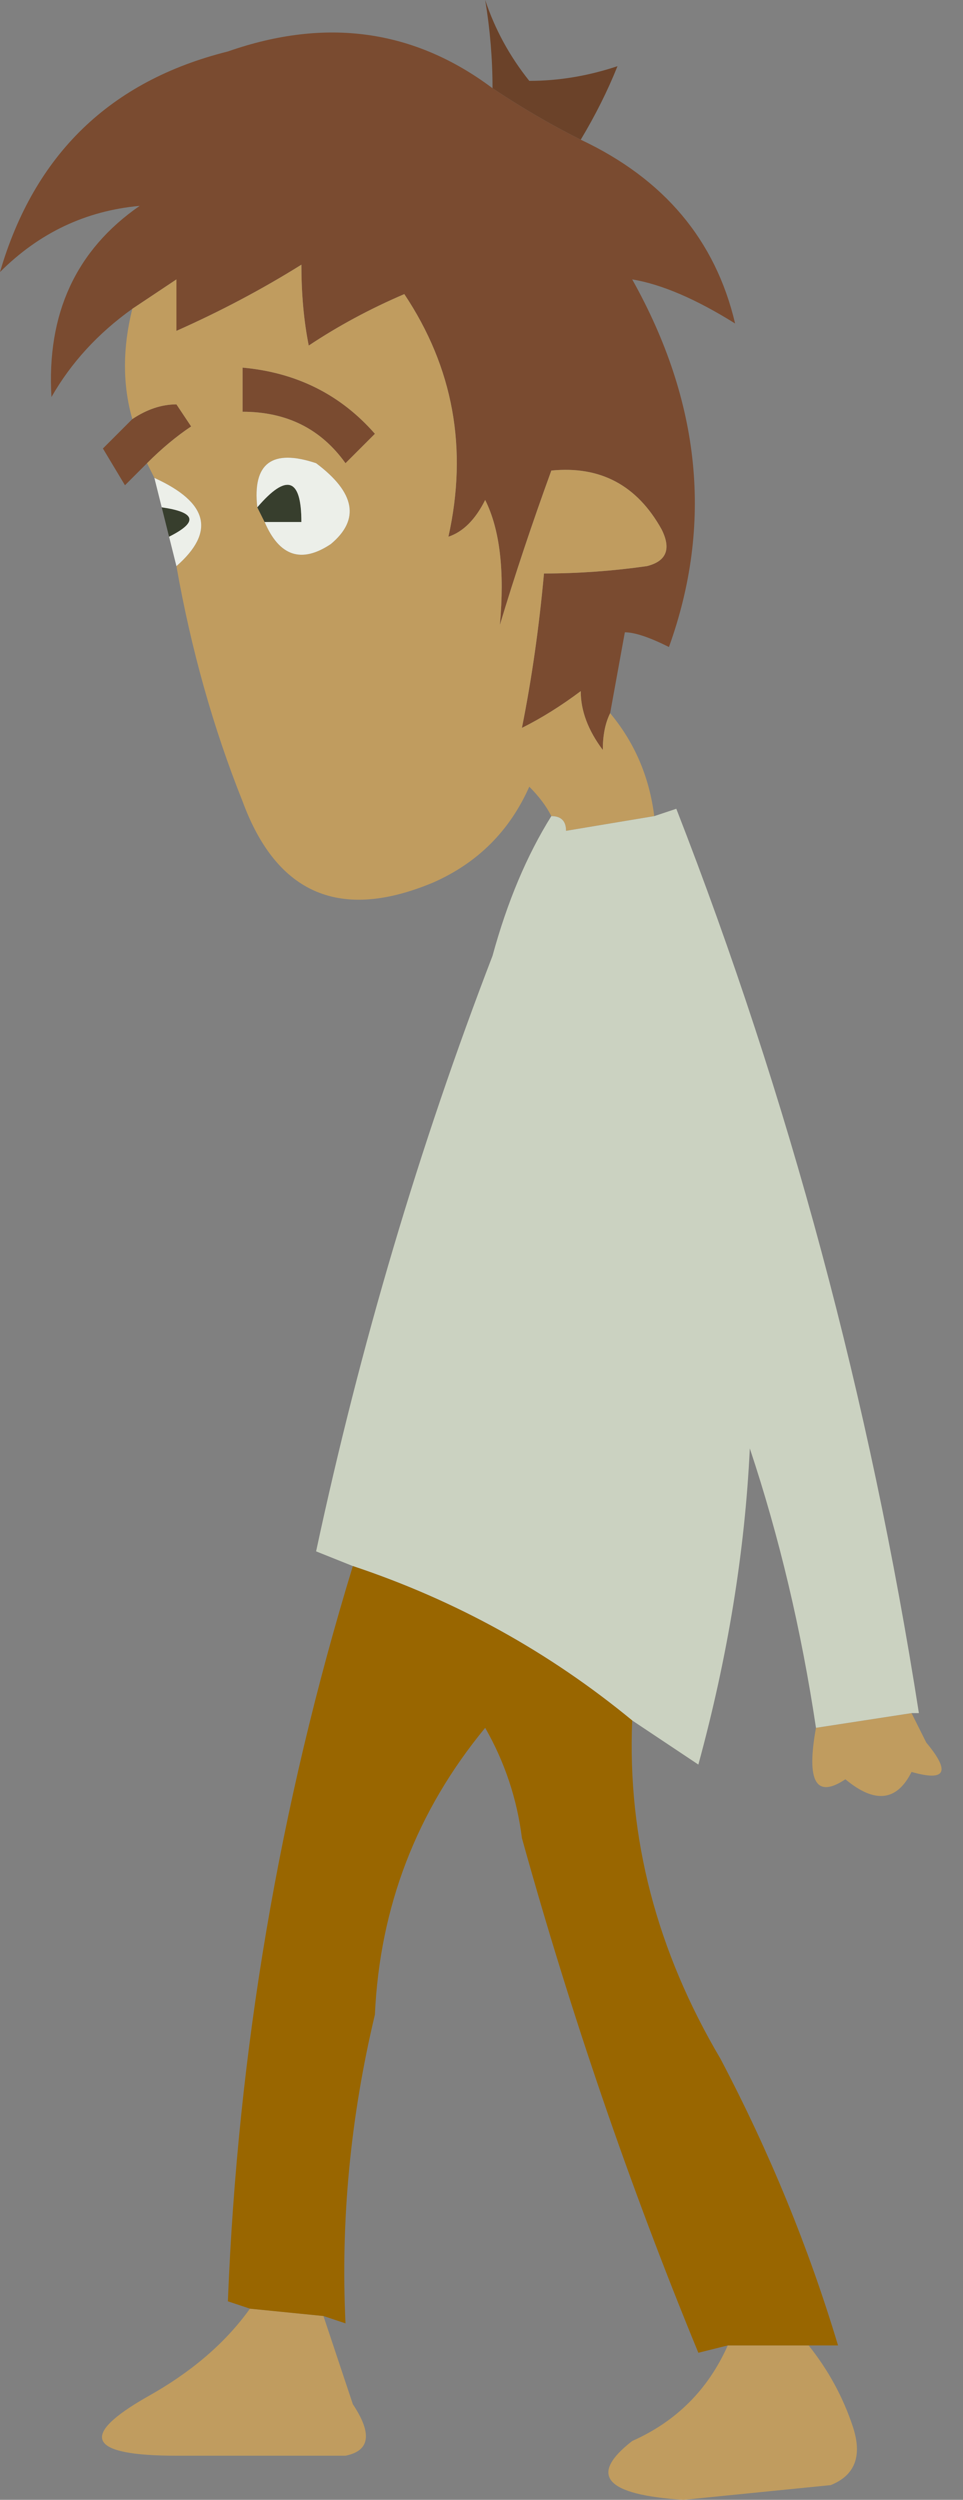
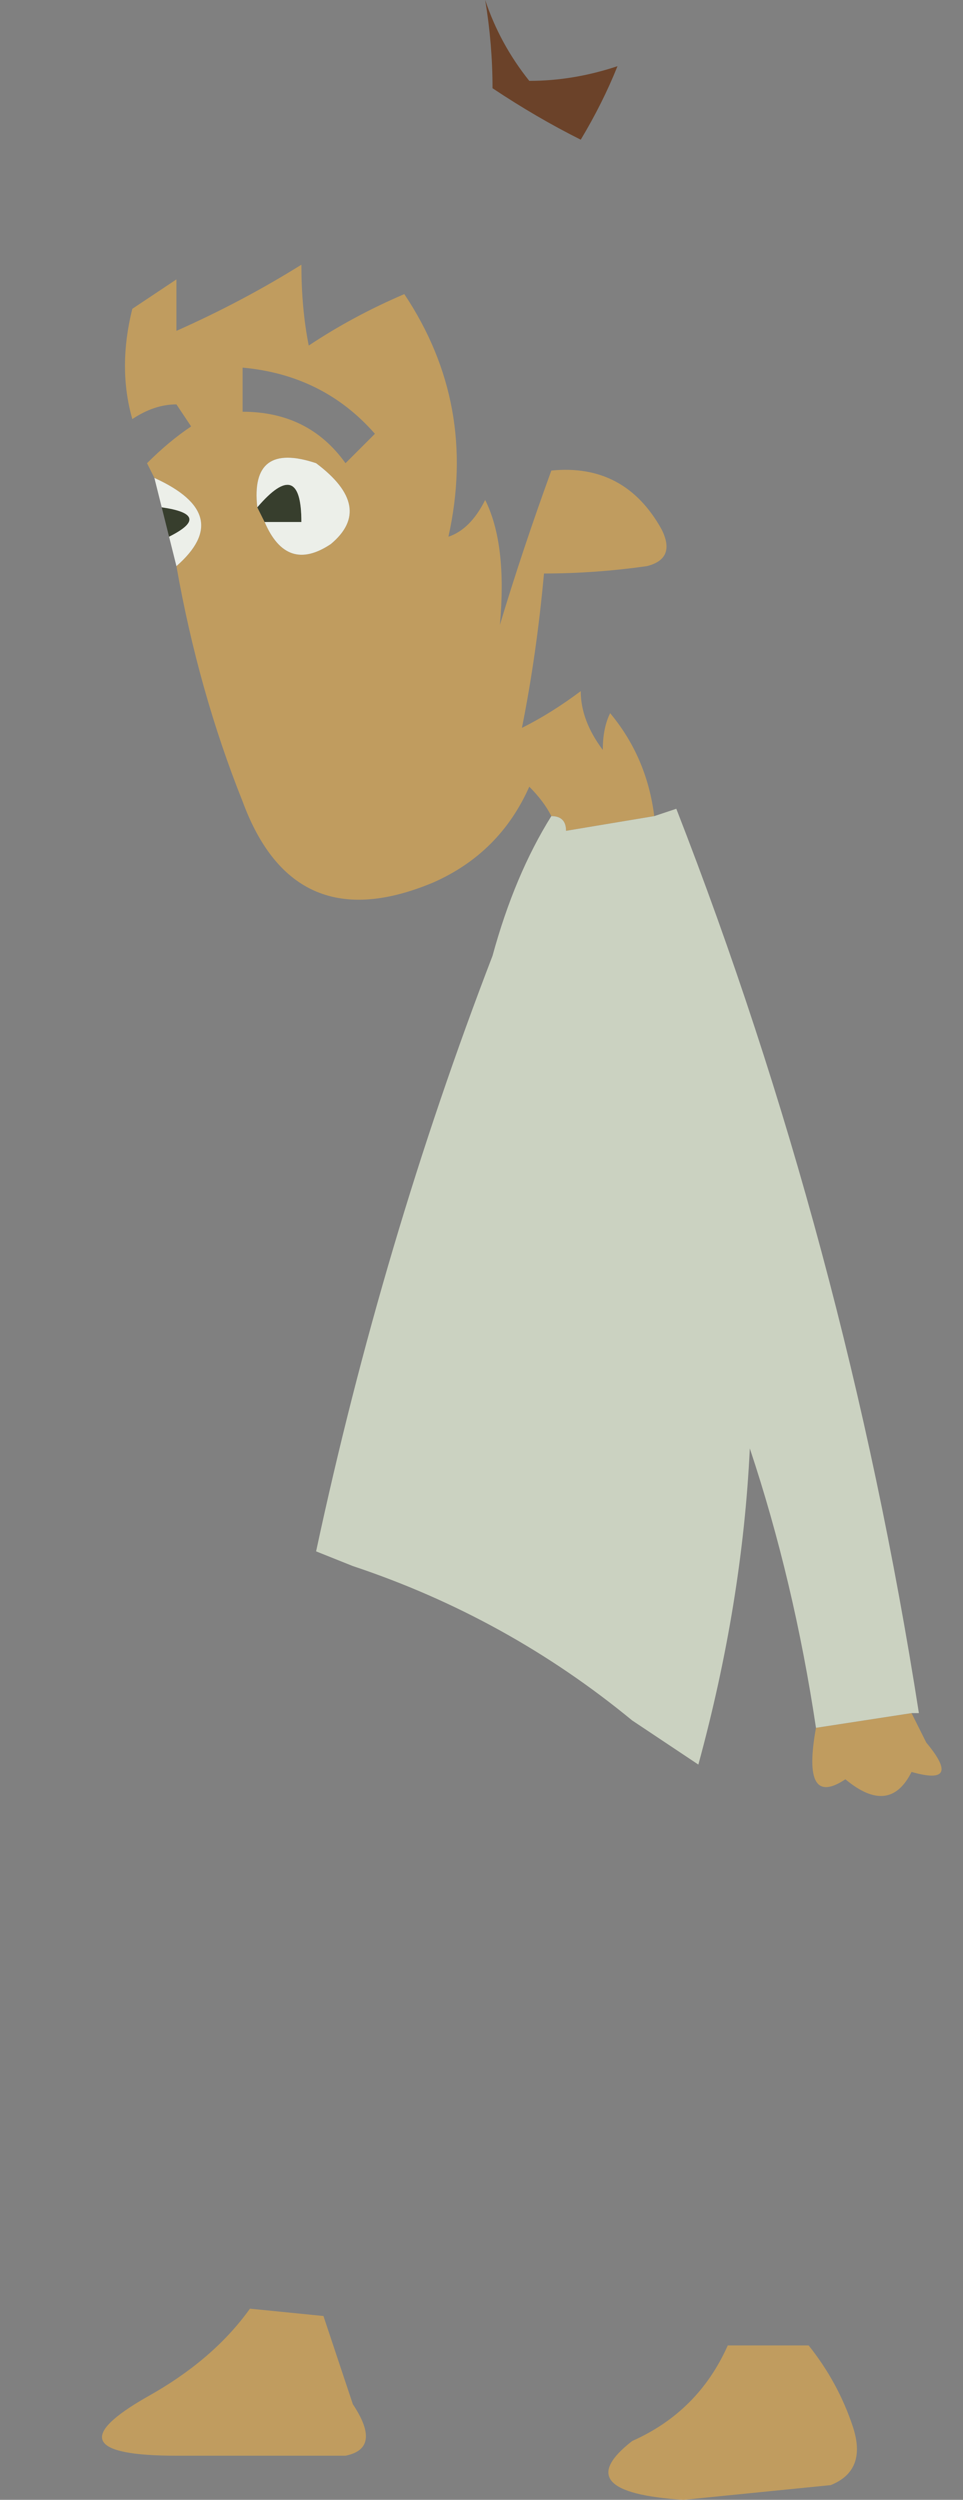
<svg xmlns="http://www.w3.org/2000/svg" height="17.0px" width="6.55px">
  <rect width="100%" height="100%" fill="#808080" stroke="none" />
  <g transform="matrix(1.0, 0.0, 0.0, 1.0, 3.55, 8.4)">
-     <path d="M0.4 -7.45 Q1.25 -7.05 1.45 -6.2 1.05 -6.45 0.75 -6.5 1.45 -5.25 1.0 -4.0 0.8 -4.1 0.7 -4.1 L0.6 -3.55 Q0.55 -3.45 0.55 -3.3 0.4 -3.5 0.4 -3.7 0.2 -3.55 0.0 -3.45 0.1 -3.95 0.15 -4.5 0.5 -4.5 0.85 -4.55 1.05 -4.6 0.95 -4.8 0.7 -5.25 0.2 -5.2 0.0 -4.65 -0.15 -4.15 -0.1 -4.7 -0.25 -5.0 -0.35 -4.8 -0.5 -4.75 -0.3 -5.65 -0.8 -6.4 -1.15 -6.25 -1.45 -6.05 -1.5 -6.3 -1.5 -6.6 -1.9 -6.35 -2.35 -6.15 L-2.35 -6.5 Q-2.5 -6.4 -2.65 -6.3 -3.0 -6.05 -3.2 -5.7 -3.25 -6.55 -2.6 -7.0 -3.15 -6.95 -3.55 -6.55 -3.2 -7.75 -2.0 -8.05 -1.0 -8.4 -0.2 -7.8 0.1 -7.6 0.4 -7.45 M-2.55 -5.25 L-2.7 -5.1 -2.85 -5.35 -2.65 -5.55 Q-2.5 -5.65 -2.35 -5.65 L-2.25 -5.5 Q-2.4 -5.4 -2.55 -5.25 M-1.0 -5.45 L-1.2 -5.25 Q-1.45 -5.6 -1.9 -5.6 L-1.9 -5.9 Q-1.35 -5.85 -1.0 -5.45" fill="#7a4b30" fill-rule="evenodd" stroke="none" />
    <path d="M0.6 -3.55 Q0.85 -3.25 0.9 -2.85 L0.3 -2.75 Q0.3 -2.85 0.2 -2.85 0.15 -2.95 0.05 -3.05 -0.15 -2.6 -0.6 -2.4 -1.55 -2.0 -1.9 -2.95 -2.2 -3.7 -2.35 -4.55 -1.95 -4.9 -2.5 -5.15 L-2.55 -5.25 Q-2.4 -5.4 -2.25 -5.5 L-2.35 -5.65 Q-2.5 -5.65 -2.65 -5.55 -2.75 -5.9 -2.65 -6.3 -2.5 -6.4 -2.35 -6.5 L-2.35 -6.15 Q-1.9 -6.35 -1.5 -6.6 -1.5 -6.3 -1.45 -6.05 -1.15 -6.25 -0.8 -6.4 -0.3 -5.65 -0.5 -4.75 -0.35 -4.8 -0.25 -5.0 -0.1 -4.7 -0.15 -4.15 0.0 -4.65 0.2 -5.2 0.7 -5.25 0.95 -4.8 1.05 -4.6 0.85 -4.55 0.5 -4.5 0.15 -4.5 0.1 -3.95 0.0 -3.45 0.2 -3.55 0.4 -3.7 0.4 -3.5 0.55 -3.3 0.55 -3.45 0.6 -3.55 M2.65 3.25 L2.75 3.45 Q3.0 3.75 2.65 3.65 2.5 3.95 2.2 3.7 1.9 3.9 2.0 3.35 L2.65 3.25 M1.95 7.55 Q2.15 7.8 2.25 8.1 2.35 8.4 2.1 8.5 L1.1 8.6 Q0.3 8.55 0.75 8.2 1.2 8.0 1.4 7.55 L1.95 7.55 M-1.35 7.35 Q-1.25 7.65 -1.15 7.95 -0.95 8.25 -1.2 8.3 L-2.35 8.3 Q-3.25 8.3 -2.55 7.9 -2.1 7.65 -1.85 7.3 L-1.35 7.35 M-1.0 -5.45 Q-1.35 -5.85 -1.9 -5.9 L-1.9 -5.6 Q-1.45 -5.6 -1.2 -5.25 L-1.0 -5.45 M-1.75 -4.85 Q-1.6 -4.5 -1.3 -4.7 -1.0 -4.95 -1.4 -5.25 -1.85 -5.4 -1.8 -4.95 L-1.75 -4.85" fill="#c09c5f" fill-rule="evenodd" stroke="none" />
    <path d="M-2.4 -4.75 L-2.45 -4.95 Q-2.1 -4.9 -2.4 -4.75 M-1.8 -4.95 Q-1.5 -5.3 -1.5 -4.85 L-1.75 -4.85 -1.8 -4.95" fill="#373e2d" fill-rule="evenodd" stroke="none" />
    <path d="M-2.35 -4.55 L-2.4 -4.75 Q-2.1 -4.9 -2.45 -4.95 L-2.5 -5.15 Q-1.95 -4.9 -2.35 -4.55 M-1.8 -4.95 Q-1.85 -5.4 -1.4 -5.25 -1.0 -4.95 -1.3 -4.7 -1.6 -4.5 -1.75 -4.85 L-1.5 -4.85 Q-1.5 -5.3 -1.8 -4.95" fill="#ecefe9" fill-rule="evenodd" stroke="none" />
    <path d="M0.9 -2.85 L1.05 -2.9 Q2.2 0.05 2.7 3.25 L2.65 3.25 2.0 3.35 Q1.85 2.35 1.55 1.45 1.5 2.5 1.2 3.6 L0.75 3.3 Q-0.1 2.6 -1.15 2.25 L-1.4 2.15 Q-0.95 0.05 -0.2 -1.9 -0.05 -2.45 0.2 -2.85 0.3 -2.85 0.3 -2.75 L0.9 -2.85" fill="#cbd2c1" fill-rule="evenodd" stroke="none" />
    <path d="M-0.2 -7.8 Q-0.2 -8.1 -0.25 -8.4 -0.15 -8.1 0.05 -7.85 0.35 -7.85 0.65 -7.95 0.55 -7.7 0.4 -7.45 0.1 -7.6 -0.2 -7.8" fill="#6b4229" fill-rule="evenodd" stroke="none" />
-     <path d="M0.75 3.3 Q0.7 4.5 1.35 5.6 1.85 6.55 2.15 7.55 L1.95 7.55 1.4 7.55 1.2 7.6 Q0.5 5.9 0.0 4.1 -0.05 3.7 -0.25 3.35 -0.95 4.2 -1.0 5.3 -1.25 6.35 -1.2 7.4 L-1.35 7.35 -1.85 7.3 -2.0 7.25 Q-1.9 4.7 -1.15 2.25 -0.1 2.6 0.75 3.3" fill="#996600" fill-rule="evenodd" stroke="none" />
  </g>
</svg>